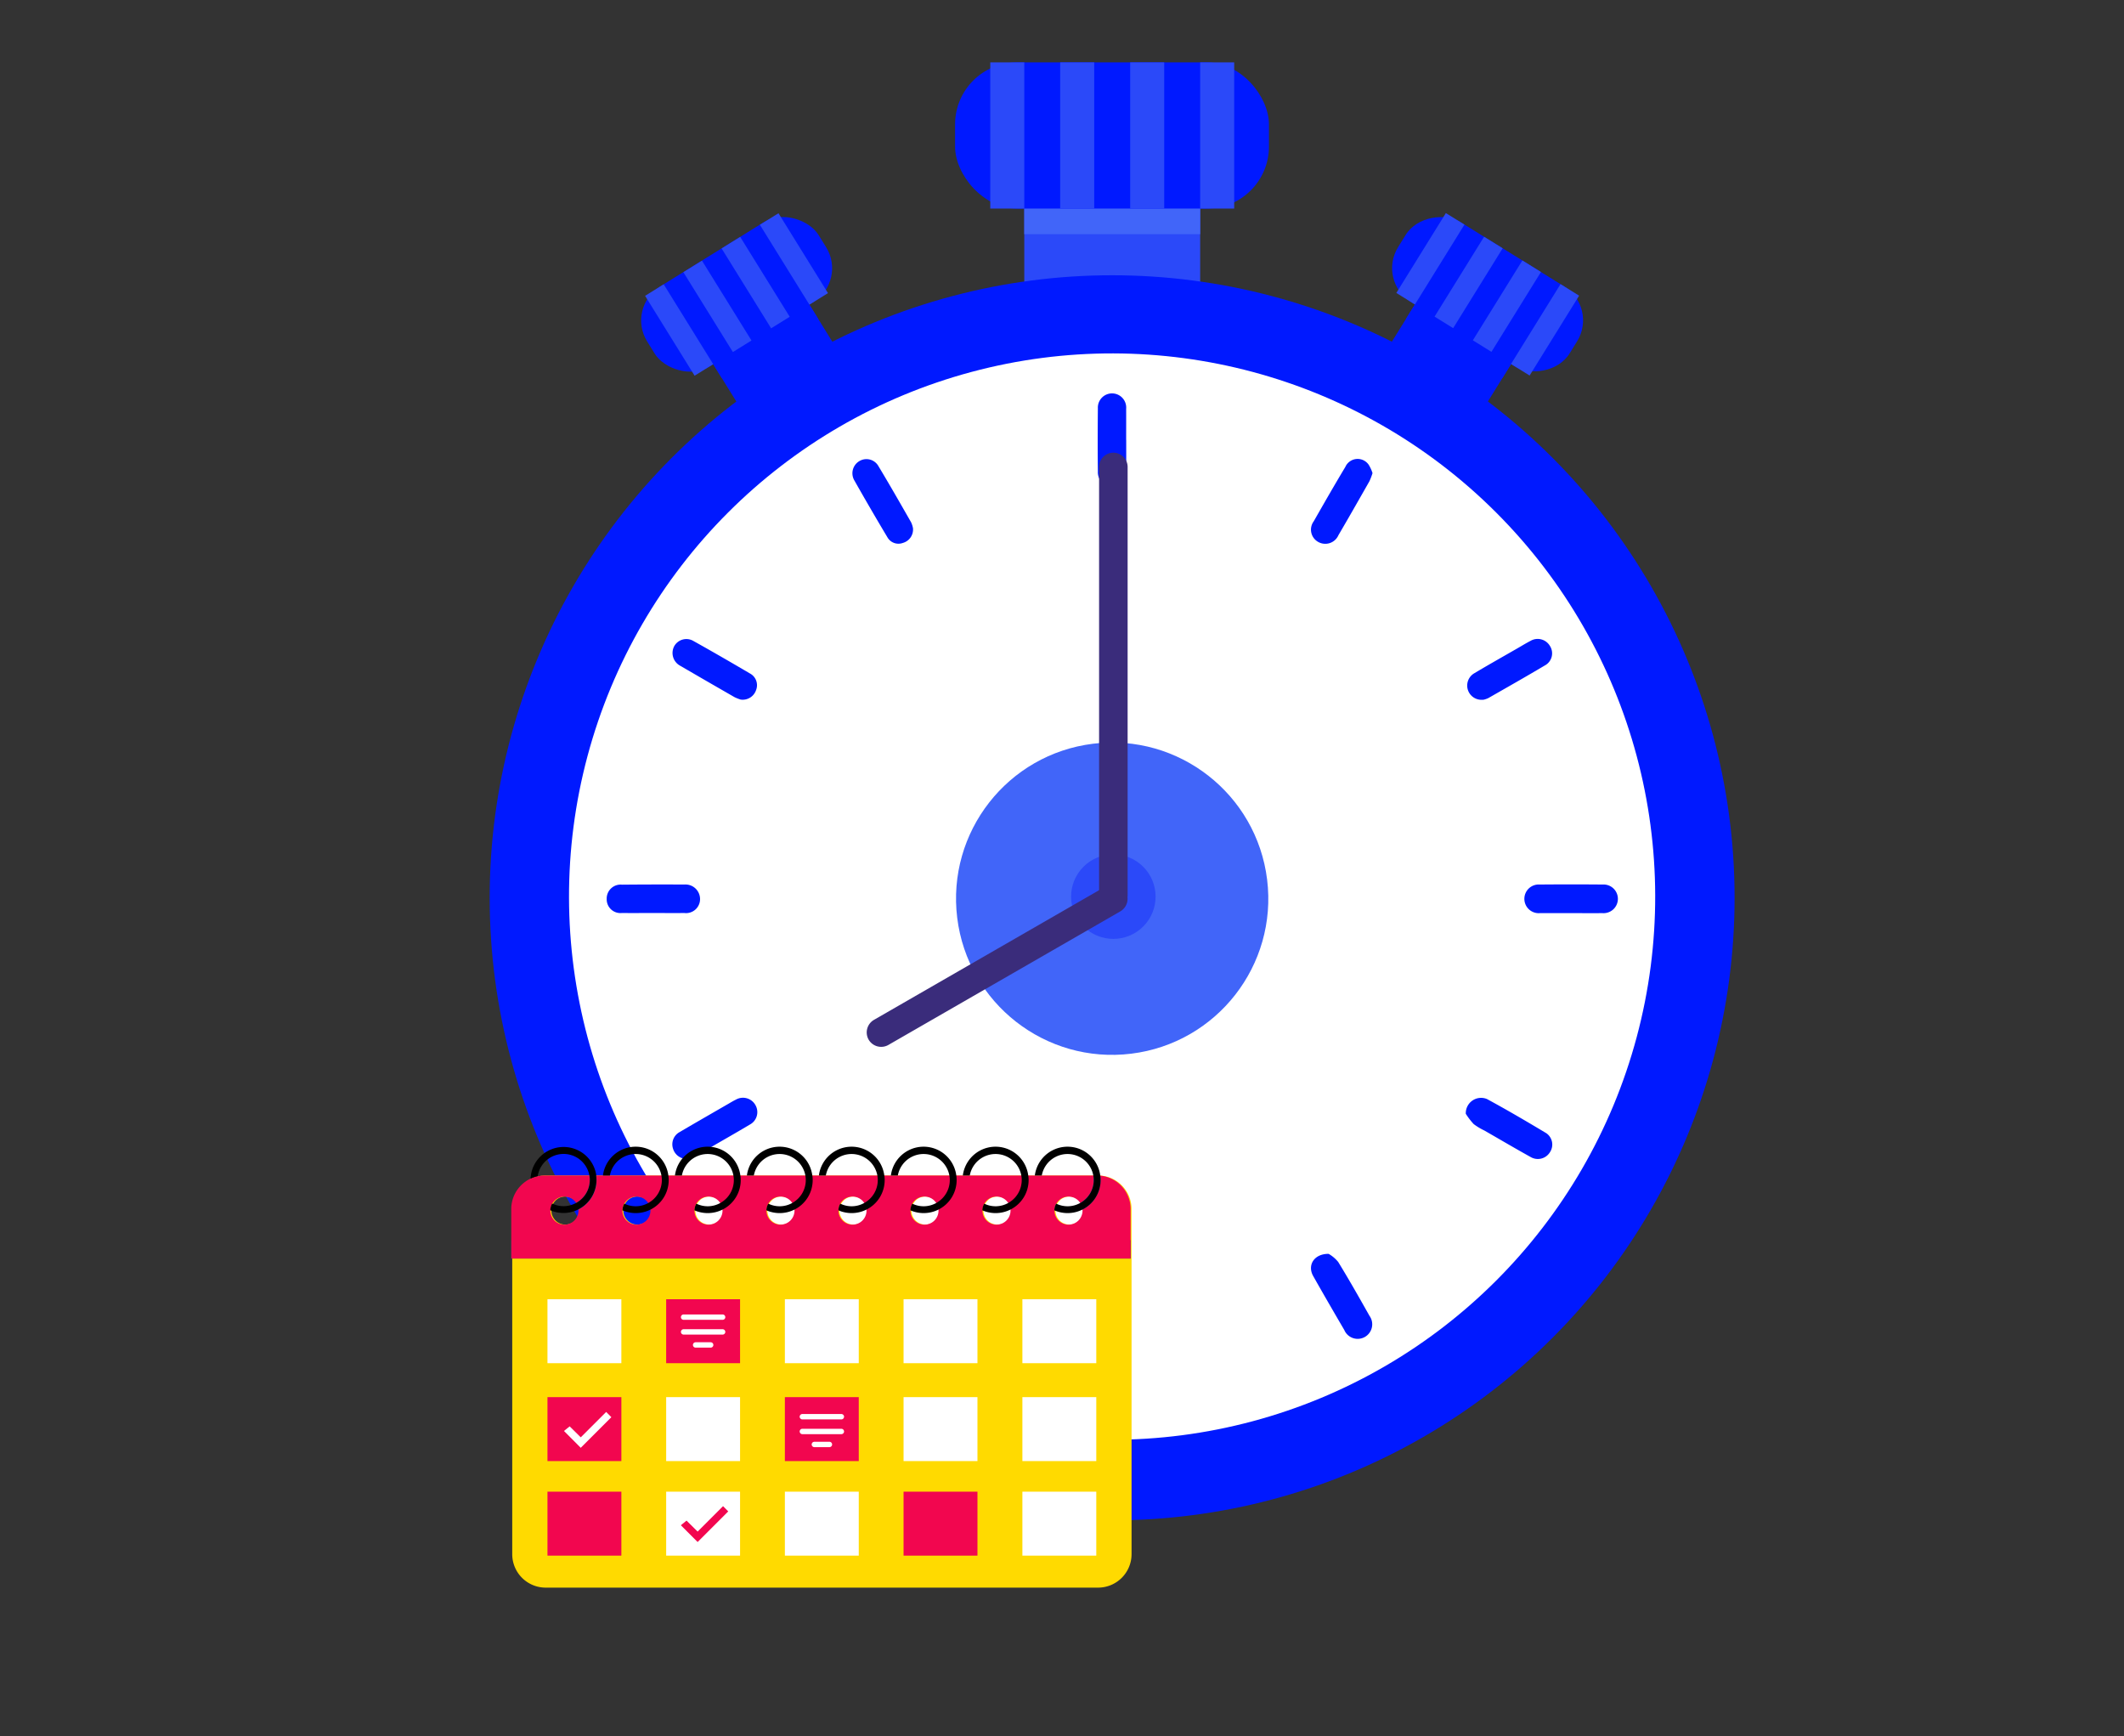
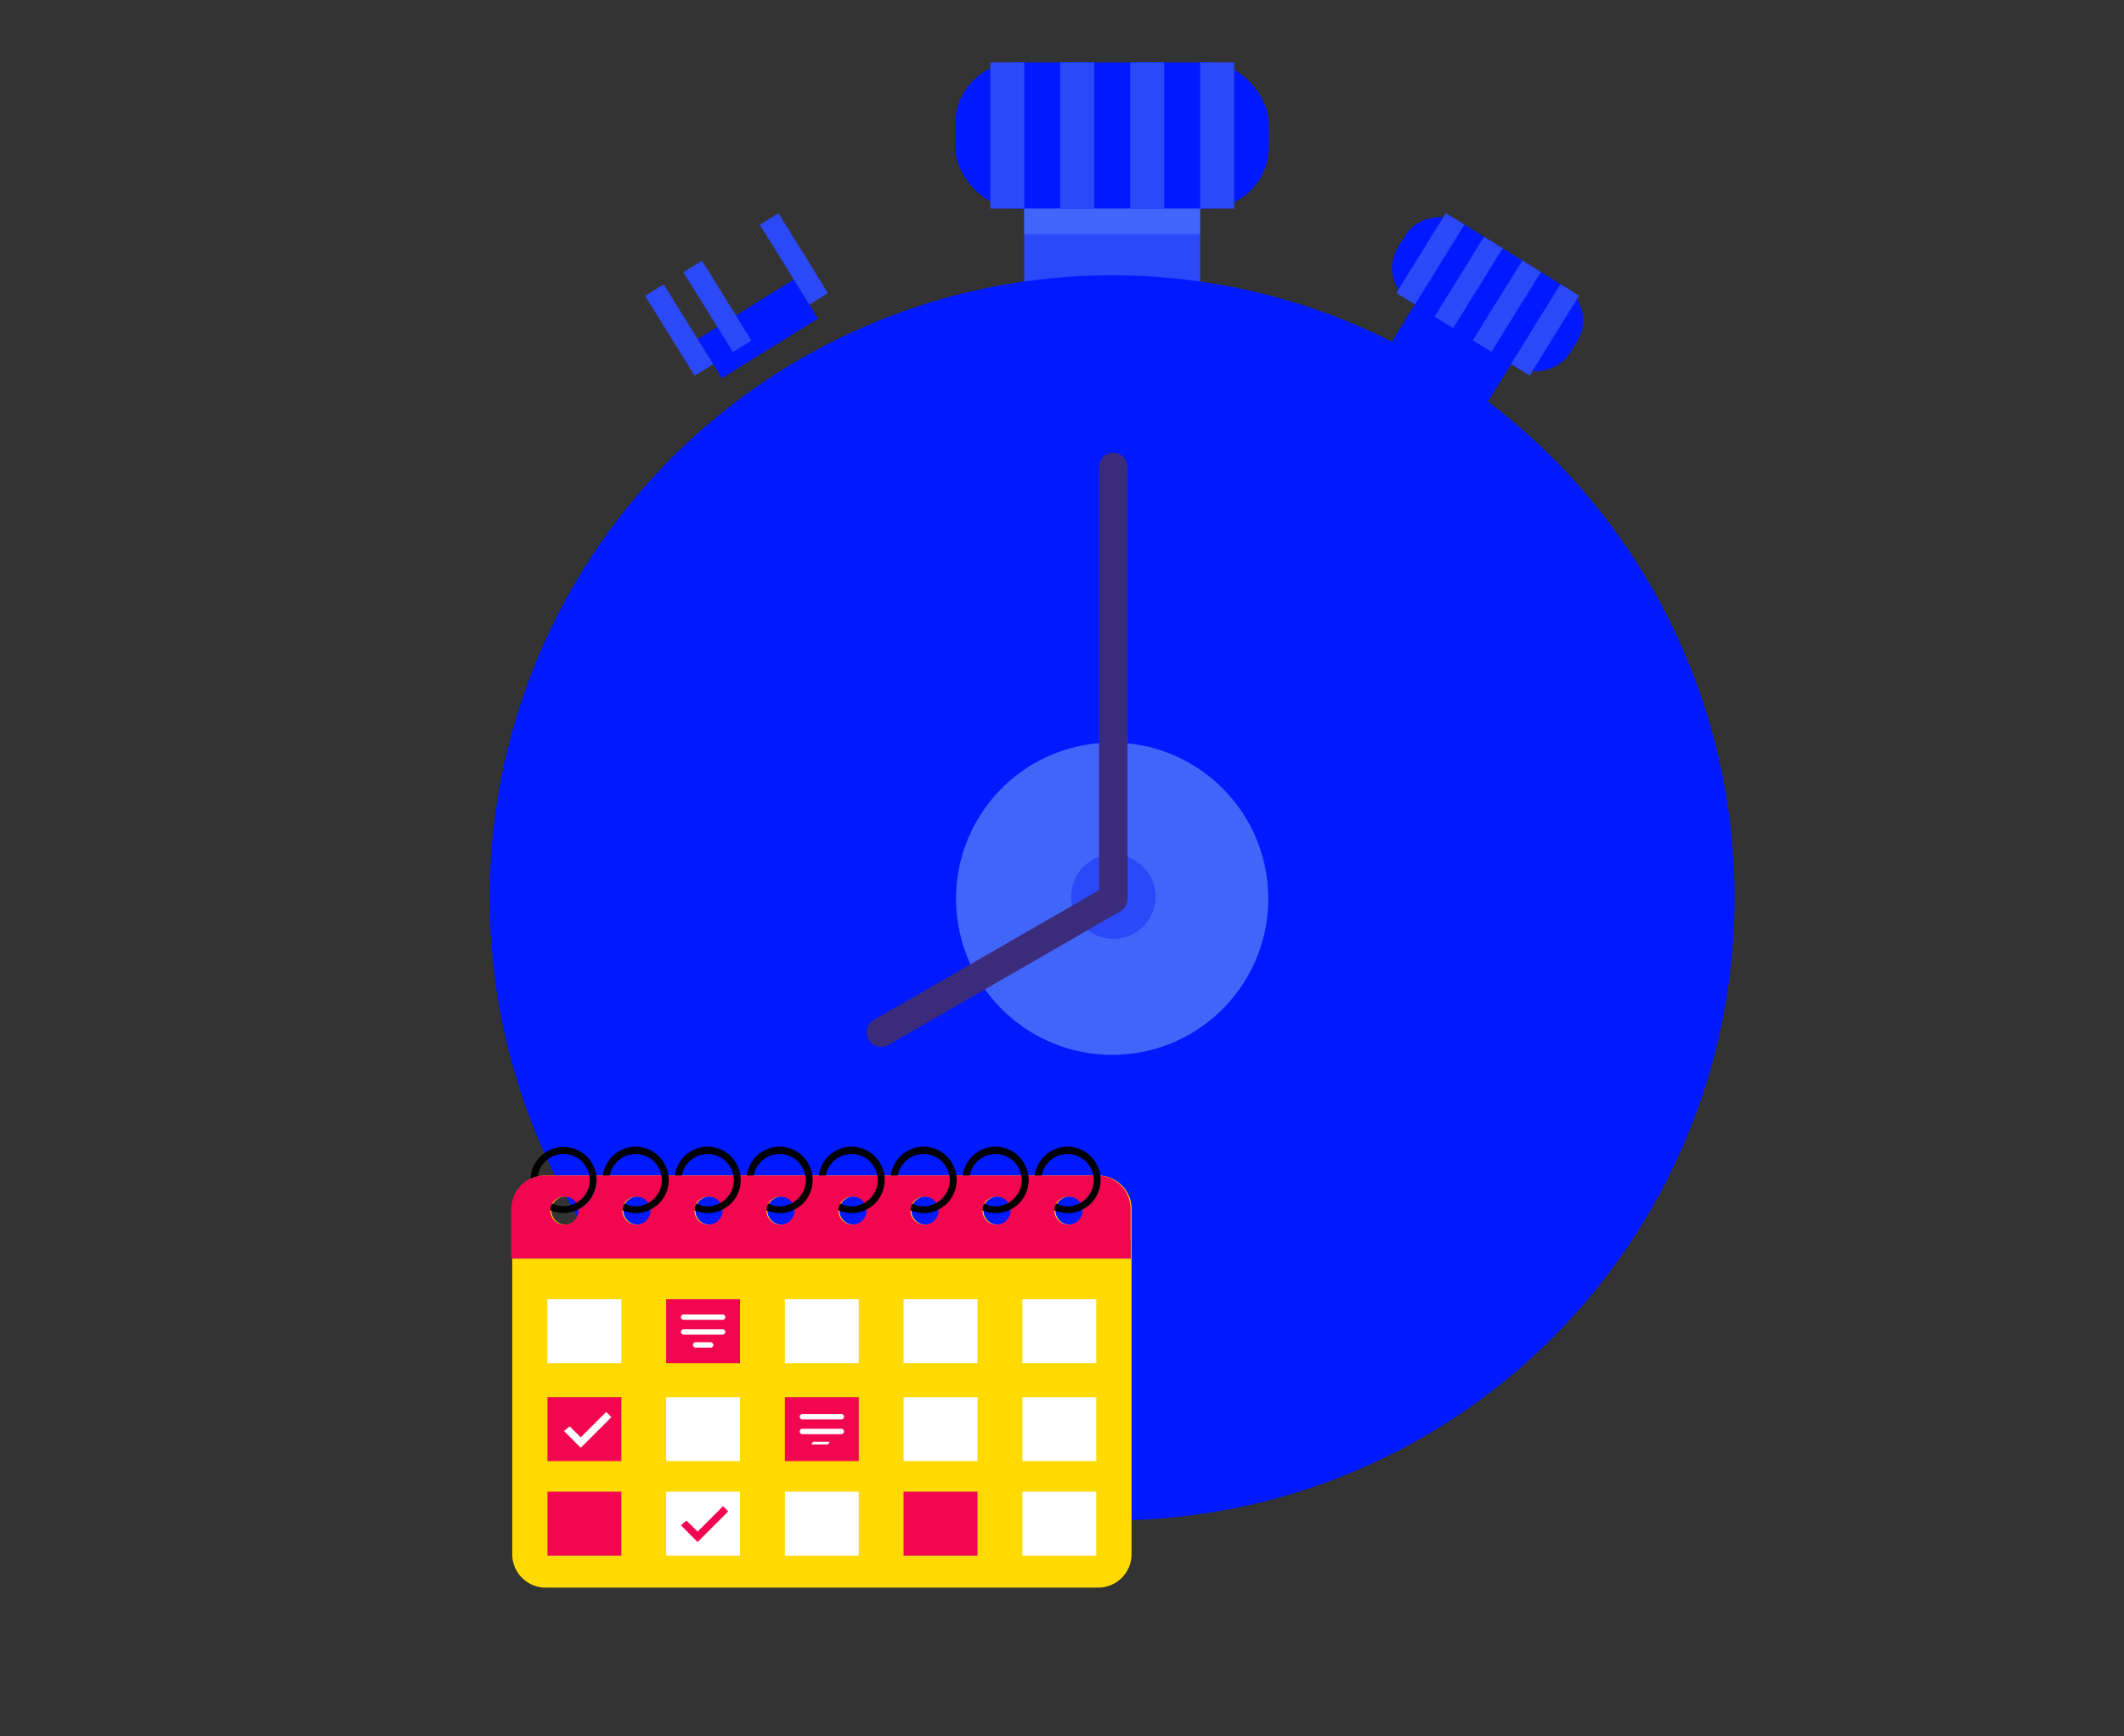
<svg xmlns="http://www.w3.org/2000/svg" width="219" height="179" viewBox="0 0 219 179">
  <rect x="0" y="0" width="219" height="179" fill="#333333" stroke="none" />
  <defs>
    <clipPath id="a">
      <ellipse cx="109.5" cy="89.5" rx="109.5" ry="89.5" transform="translate(877 3862.38)" fill="#fff" stroke="#707070" stroke-width="1" />
    </clipPath>
  </defs>
  <g transform="translate(-877 -3862.38)" clip-path="url(#a)">
    <g transform="translate(912.476 3868.812)">
      <rect width="12.641" height="11.661" transform="matrix(0.527, -0.85, 0.85, 0.527, 105.356, 33.115)" fill="#0019ff" />
      <rect width="4.74" height="11.661" transform="matrix(0.527, -0.85, 0.85, 0.527, 109.52, 26.394)" fill="#0019ff" />
      <rect width="9.687" height="20.801" rx="4.108" transform="matrix(0.527, -0.85, 0.85, 0.527, 106.513, 22.536)" fill="#0019ff" />
      <rect width="9.687" height="2.257" transform="matrix(0.527, -0.85, 0.85, 0.527, 108.497, 23.768)" fill="#2b49f9" />
      <rect width="9.687" height="2.257" transform="matrix(0.527, -0.85, 0.85, 0.527, 112.438, 26.209)" fill="#2b49f9" />
      <rect width="9.687" height="2.257" transform="matrix(0.527, -0.85, 0.85, 0.527, 116.385, 28.652)" fill="#2b49f9" />
      <rect width="9.687" height="2.257" transform="matrix(0.527, -0.85, 0.85, 0.527, 120.32, 31.093)" fill="#2b49f9" />
-       <rect width="11.661" height="12.641" transform="matrix(0.85, -0.527, 0.527, 0.85, 36.457, 28.528)" fill="#0019ff" />
      <rect width="11.661" height="4.74" transform="matrix(0.85, -0.527, 0.527, 0.85, 36.458, 28.529)" fill="#0019ff" />
-       <rect width="20.801" height="9.687" rx="4.108" transform="matrix(0.85, -0.527, 0.527, 0.85, 29.085, 25.277)" fill="#0019ff" />
      <rect width="2.257" height="9.687" transform="matrix(0.85, -0.527, 0.527, 0.85, 42.873, 16.741)" fill="#2b49f9" />
-       <rect width="2.257" height="9.687" transform="matrix(0.85, -0.527, 0.527, 0.85, 38.927, 19.18)" fill="#2b49f9" />
      <rect width="2.257" height="9.687" transform="matrix(0.85, -0.527, 0.527, 0.85, 34.985, 21.627)" fill="#2b49f9" />
      <rect width="2.257" height="9.687" transform="matrix(0.85, -0.527, 0.527, 0.85, 31.038, 24.066)" fill="#2b49f9" />
      <rect width="18.135" height="19.663" transform="translate(70.135 10.341)" fill="#2b49f9" />
      <rect width="18.135" height="7.367" transform="translate(70.135 10.341)" fill="#4165f9" />
      <circle cx="64.18" cy="64.18" r="64.18" transform="translate(15.013 21.945)" fill="#0019ff" />
-       <circle cx="55.996" cy="55.996" r="55.996" transform="translate(0 85.998) rotate(-45)" fill="#fff" />
      <path d="M416.74,267.564a1.579,1.579,0,0,1,2.181-1.509c2.068,1.119,4.1,2.313,6.116,3.52a1.424,1.424,0,0,1,.377,1.968,1.464,1.464,0,0,1-2,.484c-1.6-.886-3.174-1.817-4.765-2.728a6.315,6.315,0,0,1-1.094-.66,7.368,7.368,0,0,1-.823-1.075Z" transform="translate(-301.082 -159.187)" fill="#0019ff" />
      <path d="M352.85,309.522c0,1.069.006,2.144,0,3.212a1.489,1.489,0,1,1-2.967-.006c0-2.144,0-4.281.006-6.424a1.488,1.488,0,1,1,2.961.006c.013,1.069,0,2.144,0,3.212h0Z" transform="translate(-272.179 -175.95)" fill="#0019ff" />
      <path d="M432.21,230.157c-1.069,0-2.144.006-3.212,0a1.479,1.479,0,1,1-.038-2.948c2.162-.019,4.331-.019,6.493,0a1.478,1.478,0,1,1-.031,2.948c-1.069.013-2.144,0-3.212,0h0Z" transform="translate(-305.683 -142.454)" fill="#0019ff" />
-       <path d="M311.569,295.952a4.744,4.744,0,0,1-.3.735q-1.565,2.753-3.156,5.5a1.485,1.485,0,0,1-2.056.685,1.467,1.467,0,0,1-.534-2.144q1.593-2.819,3.231-5.62a1.483,1.483,0,0,1,1.817-.761,1.467,1.467,0,0,1,.993,1.6Z" transform="translate(-252.893 -171.451)" fill="#0019ff" />
      <path d="M390.447,294.293a3.591,3.591,0,0,1,.987.836c1.119,1.823,2.175,3.69,3.225,5.551a1.5,1.5,0,1,1-2.6,1.458c-1.081-1.848-2.156-3.7-3.206-5.563-.616-1.094.069-2.288,1.59-2.282Z" transform="translate(-288.932 -171.464)" fill="#0019ff" />
      <path d="M265.479,230.15c-1.069,0-2.144.013-3.212,0A1.414,1.414,0,0,1,260.7,228.7a1.436,1.436,0,0,1,1.578-1.471c2.144-.019,4.281-.025,6.424-.013a1.505,1.505,0,0,1,1.622,1.452,1.441,1.441,0,0,1-1.622,1.483c-1.069.013-2.144,0-3.212,0Z" transform="translate(-233.62 -142.46)" fill="#0019ff" />
      <path d="M274.2,272.254a1.481,1.481,0,0,1-1.509-1.062,1.438,1.438,0,0,1,.691-1.71c1.678-.987,3.369-1.955,5.054-2.929.245-.145.49-.289.748-.415a1.471,1.471,0,0,1,2.024.6,1.452,1.452,0,0,1-.591,1.974c-1.326.792-2.672,1.553-4,2.326-.534.308-1.062.635-1.609.918a5.909,5.909,0,0,1-.8.3Z" transform="translate(-238.775 -159.212)" fill="#0019ff" />
      <path d="M352.826,142.835c0,1.069.006,2.137,0,3.206a1.465,1.465,0,1,1-2.923.063c-.025-2.188-.019-4.369,0-6.556a1.462,1.462,0,1,1,2.917.075c.006,1.069,0,2.137,0,3.206h.006Z" transform="translate(-272.181 -103.906)" fill="#0019ff" />
      <path d="M418.622,188.89a1.467,1.467,0,0,1-.861-2.747c1.408-.842,2.841-1.647,4.262-2.464.5-.283.981-.585,1.49-.849a1.464,1.464,0,0,1,2,.5,1.414,1.414,0,0,1-.528,2.037c-1.924,1.144-3.866,2.244-5.815,3.357a2.523,2.523,0,0,1-.553.182Z" transform="translate(-301.191 -123.188)" fill="#0019ff" />
      <path d="M394.981,151.39a6.612,6.612,0,0,1-.321.842c-1.056,1.854-2.112,3.715-3.193,5.557a1.478,1.478,0,0,1-2.112.679,1.447,1.447,0,0,1-.434-2.112c1.069-1.873,2.144-3.753,3.256-5.6a1.386,1.386,0,0,1,2.408-.233,3.8,3.8,0,0,1,.4.874Z" transform="translate(-288.941 -109.047)" fill="#0019ff" />
      <path d="M279.687,188.883a4.334,4.334,0,0,1-.629-.245q-2.81-1.612-5.613-3.244a1.493,1.493,0,0,1-.61-2.024,1.435,1.435,0,0,1,1.986-.522c1.949,1.087,3.885,2.206,5.808,3.338a1.369,1.369,0,0,1,.641,1.716A1.454,1.454,0,0,1,279.687,188.883Z" transform="translate(-238.789 -123.194)" fill="#0019ff" />
      <path d="M311.573,157.051a1.437,1.437,0,0,1-1.043,1.553,1.309,1.309,0,0,1-1.6-.6q-1.735-2.9-3.4-5.846a1.458,1.458,0,0,1,.522-1.993,1.419,1.419,0,0,1,1.974.541c1.15,1.911,2.257,3.847,3.363,5.783a2.488,2.488,0,0,1,.182.566Z" transform="translate(-252.917 -109.064)" fill="#0019ff" />
      <circle cx="16.098" cy="16.098" r="16.098" transform="translate(61.252 72.207) rotate(-7.02)" fill="#4165f9" />
      <circle cx="4.356" cy="4.356" r="4.356" transform="translate(73.157 86.003) rotate(-45)" fill="#2b49f9" />
      <rect width="32.361" height="15.068" rx="6.389" transform="translate(63 0)" fill="#0019ff" />
      <rect width="3.508" height="15.068" transform="translate(66.627 0)" fill="#2b49f9" />
      <rect width="3.508" height="15.068" transform="translate(73.837 0)" fill="#2b49f9" />
      <rect width="3.508" height="15.068" transform="translate(81.054 0)" fill="#2b49f9" />
      <rect width="3.508" height="15.068" transform="translate(88.27 0)" fill="#2b49f9" />
      <path d="M303.951,280.063H247a3.455,3.455,0,0,0-3.457,3.457V319.1A3.45,3.45,0,0,0,247,322.551h56.951A3.453,3.453,0,0,0,307.4,319.1V283.521A3.454,3.454,0,0,0,303.951,280.063ZM301,282.232a1.446,1.446,0,1,1-1.446,1.446A1.446,1.446,0,0,1,301,282.232Zm-7.424,0a1.446,1.446,0,1,1-1.446,1.446A1.446,1.446,0,0,1,293.579,282.232Zm-7.424,0a1.446,1.446,0,1,1-1.446,1.446A1.446,1.446,0,0,1,286.155,282.232Zm-7.424,0a1.446,1.446,0,1,1-1.446,1.446A1.446,1.446,0,0,1,278.732,282.232Zm-7.424,0a1.446,1.446,0,1,1-1.452,1.446A1.446,1.446,0,0,1,271.308,282.232Zm-7.43,0a1.446,1.446,0,1,1-1.446,1.446A1.451,1.451,0,0,1,263.878,282.232Zm-7.424,0a1.446,1.446,0,1,1-1.446,1.446A1.446,1.446,0,0,1,256.454,282.232Zm-7.424,0a1.446,1.446,0,1,1-1.446,1.446A1.446,1.446,0,0,1,249.03,282.232Z" transform="translate(-226.204 -165.312)" fill="#ffda00" />
      <rect width="63.86" height="1.898" transform="translate(17.238 121.415)" fill="#143984" />
      <rect width="7.619" height="6.594" transform="translate(20.972 127.506)" fill="#fff" />
      <rect width="7.619" height="6.594" transform="translate(45.45 127.506)" fill="#fff" />
      <rect width="7.619" height="6.594" transform="translate(57.688 127.506)" fill="#fff" />
      <rect width="7.619" height="6.594" transform="translate(20.972 137.601)" fill="#f2064f" />
      <rect width="7.619" height="6.594" transform="translate(33.211 137.601)" fill="#fff" />
      <rect width="7.619" height="6.594" transform="translate(45.45 137.601)" fill="#f2064f" />
      <rect width="7.619" height="6.594" transform="translate(57.688 137.601)" fill="#fff" />
      <rect width="7.619" height="6.594" transform="translate(20.972 147.345)" fill="#f2064f" />
      <rect width="7.619" height="6.594" transform="translate(33.211 147.345)" fill="#fff" />
      <rect width="7.619" height="6.594" transform="translate(45.45 147.345)" fill="#fff" />
      <rect width="7.619" height="6.594" transform="translate(57.688 147.345)" fill="#f2064f" />
      <rect width="7.619" height="6.594" transform="translate(69.94 127.506)" fill="#fff" />
      <rect width="7.619" height="6.594" transform="translate(69.94 137.601)" fill="#fff" />
      <rect width="7.619" height="6.594" transform="translate(69.94 147.345)" fill="#fff" />
      <path d="M253.529,324.486l1.144,1.131L257.294,323l.534.541-3.156,3.156-1.729-1.735Z" transform="translate(-230.269 -183.873)" fill="#fff" />
      <path d="M274.757,341.605l1.144,1.131,2.621-2.621.534.541-3.156,3.156-1.729-1.729Z" transform="translate(-239.446 -191.275)" fill="#f2064f" />
      <rect width="7.619" height="6.594" transform="translate(33.211 127.506)" fill="#f2064f" />
      <path d="M278.483,305.3H274.46a.279.279,0,0,0-.277.277h0a.279.279,0,0,0,.277.277h4.023a.279.279,0,0,0,.277-.277h0A.279.279,0,0,0,278.483,305.3Z" transform="translate(-239.451 -176.223)" fill="#fff" />
      <path d="M278.483,307.98H274.46a.279.279,0,0,0-.277.277h0a.279.279,0,0,0,.277.277h4.023a.279.279,0,0,0,.277-.277h0A.279.279,0,0,0,278.483,307.98Z" transform="translate(-239.451 -177.381)" fill="#fff" />
      <path d="M278.194,310.35h-1.553a.279.279,0,0,0-.277.277h0a.279.279,0,0,0,.277.277h1.553a.279.279,0,0,0,.277-.277h0A.279.279,0,0,0,278.194,310.35Z" transform="translate(-240.394 -178.406)" fill="#fff" />
      <path d="M300.054,323.383h-4.023a.279.279,0,0,0-.277.277h0a.279.279,0,0,0,.277.277h4.023a.279.279,0,0,0,.277-.277h0A.279.279,0,0,0,300.054,323.383Z" transform="translate(-248.778 -184.041)" fill="#fff" />
      <path d="M300.054,326.063h-4.023a.279.279,0,0,0-.277.277h0a.279.279,0,0,0,.277.277h4.023a.279.279,0,0,0,.277-.277h0A.279.279,0,0,0,300.054,326.063Z" transform="translate(-248.778 -185.199)" fill="#fff" />
-       <path d="M299.765,328.422h-1.553a.279.279,0,0,0-.277.277h0a.279.279,0,0,0,.277.277h1.553a.279.279,0,0,0,.277-.277h0A.279.279,0,0,0,299.765,328.422Z" transform="translate(-249.721 -186.219)" fill="#fff" />
+       <path d="M299.765,328.422h-1.553a.279.279,0,0,0-.277.277h0h1.553a.279.279,0,0,0,.277-.277h0A.279.279,0,0,0,299.765,328.422Z" transform="translate(-249.721 -186.219)" fill="#fff" />
      <path d="M321.773,304.735l-1.936.176.641.647-2.753,2.753.515.515,2.753-2.76.6.61Z" transform="translate(-258.276 -175.978)" fill="#fff" />
      <path d="M303.774,280.063H246.823a3.455,3.455,0,0,0-3.457,3.457v5.1h63.86v-5.1A3.454,3.454,0,0,0,303.774,280.063Zm-54.927,5.067a1.446,1.446,0,1,1,1.446-1.446A1.446,1.446,0,0,1,248.847,285.13Zm7.424,0a1.446,1.446,0,1,1,1.446-1.446A1.446,1.446,0,0,1,256.27,285.13Zm7.424,0a1.446,1.446,0,1,1,1.452-1.446A1.446,1.446,0,0,1,263.694,285.13Zm7.43,0a1.446,1.446,0,1,1,1.446-1.446A1.451,1.451,0,0,1,271.124,285.13Zm7.424,0a1.446,1.446,0,1,1,1.446-1.446A1.446,1.446,0,0,1,278.548,285.13Zm7.424,0a1.446,1.446,0,1,1,1.446-1.446A1.446,1.446,0,0,1,285.972,285.13Zm7.424,0a1.446,1.446,0,1,1,1.446-1.446A1.446,1.446,0,0,1,293.4,285.13Zm7.424,0a1.446,1.446,0,1,1,1.446-1.446A1.446,1.446,0,0,1,300.82,285.13Z" transform="translate(-226.127 -165.312)" fill="#f2064f" />
      <path d="M342.193,282.961a1.447,1.447,0,0,0-.195.691.023.023,0,0,1,.019.006,1.357,1.357,0,0,1,.189-.691S342.193,282.967,342.193,282.961Zm4.545-2.885a2.794,2.794,0,0,0-.327-.013h-.39a2.307,2.307,0,0,1,.044.471,2.7,2.7,0,0,1-1.383,2.357,1.5,1.5,0,0,1,.226.679,3.4,3.4,0,0,0,1.861-3.036,3.493,3.493,0,0,0-.031-.453Z" transform="translate(-268.771 -165.312)" fill="#527fef" />
      <path d="M257.238,280.052h-.717a2.307,2.307,0,0,1,.044.471,2.688,2.688,0,0,1-1.4,2.364,1.5,1.5,0,0,1,.226.679,3.406,3.406,0,0,0,1.873-3.042A3.958,3.958,0,0,0,257.238,280.052Z" transform="translate(-231.231 -165.307)" fill="#527fef" />
      <path d="M253.652,277.816a3.406,3.406,0,0,0-6.776.327,3.275,3.275,0,0,1,.735-.251,2.7,2.7,0,0,1,5.324-.082,2.308,2.308,0,0,1,.044.471,2.688,2.688,0,0,1-1.4,2.364,2.677,2.677,0,0,1-2.477.069,1.446,1.446,0,0,0-.195.691,3.4,3.4,0,0,0,2.892-.082,3.406,3.406,0,0,0,1.873-3.042,3.958,3.958,0,0,0-.031-.471Z" transform="translate(-227.645 -163.071)" />
      <path d="M345.211,277.84v-.013a3.4,3.4,0,0,0-6.745,0h.717a2.7,2.7,0,0,1,5.312,0,2.307,2.307,0,0,1,.044.471,2.7,2.7,0,0,1-1.383,2.357.019.019,0,0,0-.013.006,2.665,2.665,0,0,1-2.458.075s-.013,0-.013-.006a1.446,1.446,0,0,0-.195.691.023.023,0,0,1,.019.006,3.431,3.431,0,0,0,1.345.277,3.385,3.385,0,0,0,1.534-.365.019.019,0,0,0,.013-.006,3.4,3.4,0,0,0,1.861-3.036,3.488,3.488,0,0,0-.031-.453Z" transform="translate(-267.243 -163.076)" />
      <path d="M332.133,277.84v-.013a3.4,3.4,0,0,0-6.745,0h.717a2.7,2.7,0,0,1,5.312,0,2.307,2.307,0,0,1,.044.471,2.7,2.7,0,0,1-1.383,2.357.019.019,0,0,0-.013.006,2.665,2.665,0,0,1-2.458.075s-.013,0-.013-.006a1.446,1.446,0,0,0-.195.691.023.023,0,0,1,.019.006,3.432,3.432,0,0,0,1.345.277,3.385,3.385,0,0,0,1.534-.365.019.019,0,0,0,.013-.006,3.4,3.4,0,0,0,1.861-3.036,3.488,3.488,0,0,0-.031-.453Z" transform="translate(-261.589 -163.076)" />
      <path d="M319.066,277.84v-.013a3.4,3.4,0,0,0-6.745,0h.717a2.7,2.7,0,0,1,5.312,0,2.307,2.307,0,0,1,.044.471,2.7,2.7,0,0,1-1.383,2.357.019.019,0,0,0-.013.006,2.665,2.665,0,0,1-2.458.075s-.013,0-.013-.006a1.446,1.446,0,0,0-.195.691.023.023,0,0,1,.019.006,3.431,3.431,0,0,0,1.345.277,3.385,3.385,0,0,0,1.534-.365.019.019,0,0,0,.013-.006A3.4,3.4,0,0,0,319.1,278.3a3.488,3.488,0,0,0-.031-.453Z" transform="translate(-255.94 -163.076)" />
      <path d="M305.988,277.84v-.013a3.4,3.4,0,0,0-6.745,0h.717a2.7,2.7,0,0,1,5.312,0,2.307,2.307,0,0,1,.044.471,2.7,2.7,0,0,1-1.383,2.357.019.019,0,0,0-.013.006,2.665,2.665,0,0,1-2.458.075s-.013,0-.013-.006a1.446,1.446,0,0,0-.195.691.023.023,0,0,1,.019.006,3.431,3.431,0,0,0,1.345.277,3.385,3.385,0,0,0,1.534-.365.019.019,0,0,0,.013-.006,3.4,3.4,0,0,0,1.861-3.036,3.494,3.494,0,0,0-.031-.453Z" transform="translate(-250.286 -163.076)" />
      <path d="M292.91,277.84v-.013a3.4,3.4,0,0,0-6.745,0h.717a2.7,2.7,0,0,1,5.312,0,2.307,2.307,0,0,1,.044.471,2.7,2.7,0,0,1-1.383,2.357.019.019,0,0,0-.013.006,2.665,2.665,0,0,1-2.458.075s-.013,0-.013-.006a1.446,1.446,0,0,0-.195.691.023.023,0,0,1,.019.006,3.432,3.432,0,0,0,1.345.277,3.385,3.385,0,0,0,1.534-.365.019.019,0,0,0,.013-.006,3.4,3.4,0,0,0,1.861-3.036,3.483,3.483,0,0,0-.031-.453Z" transform="translate(-244.631 -163.076)" />
      <path d="M279.843,277.84v-.013a3.4,3.4,0,0,0-6.745,0h.717a2.7,2.7,0,0,1,5.312,0,2.307,2.307,0,0,1,.044.471,2.7,2.7,0,0,1-1.383,2.357.019.019,0,0,0-.013.006,2.665,2.665,0,0,1-2.458.075s-.013,0-.013-.006a1.445,1.445,0,0,0-.195.691.023.023,0,0,1,.019.006,3.432,3.432,0,0,0,1.345.277,3.385,3.385,0,0,0,1.534-.365.019.019,0,0,0,.013-.006,3.4,3.4,0,0,0,1.861-3.036,3.494,3.494,0,0,0-.031-.453Z" transform="translate(-238.982 -163.076)" />
      <path d="M266.765,277.84v-.013a3.4,3.4,0,0,0-6.745,0h.717a2.7,2.7,0,0,1,5.312,0,2.307,2.307,0,0,1,.044.471,2.7,2.7,0,0,1-1.383,2.357.019.019,0,0,0-.013.006,2.665,2.665,0,0,1-2.458.075s-.013,0-.013-.006a1.446,1.446,0,0,0-.195.691.023.023,0,0,1,.019.006,3.432,3.432,0,0,0,1.345.277,3.385,3.385,0,0,0,1.534-.365.019.019,0,0,0,.013-.006A3.4,3.4,0,0,0,266.8,278.3a3.488,3.488,0,0,0-.031-.453Z" transform="translate(-233.328 -163.076)" />
      <path d="M310.165,243.747a1.5,1.5,0,0,1-2.037-.547h0a1.5,1.5,0,0,1,.547-2.037l23.918-13.773a1.5,1.5,0,0,1,2.037.547h0a1.5,1.5,0,0,1-.547,2.037Z" transform="translate(-254.042 -142.454)" fill="#3a2c7b" />
      <path d="M353.079,150.267a1.473,1.473,0,0,0-1.471-1.471h0a1.473,1.473,0,0,0-1.471,1.471V194.4a1.473,1.473,0,0,0,1.471,1.471h0a1.473,1.473,0,0,0,1.471-1.471Z" transform="translate(-272.289 -108.56)" fill="#3a2c7b" />
    </g>
  </g>
</svg>